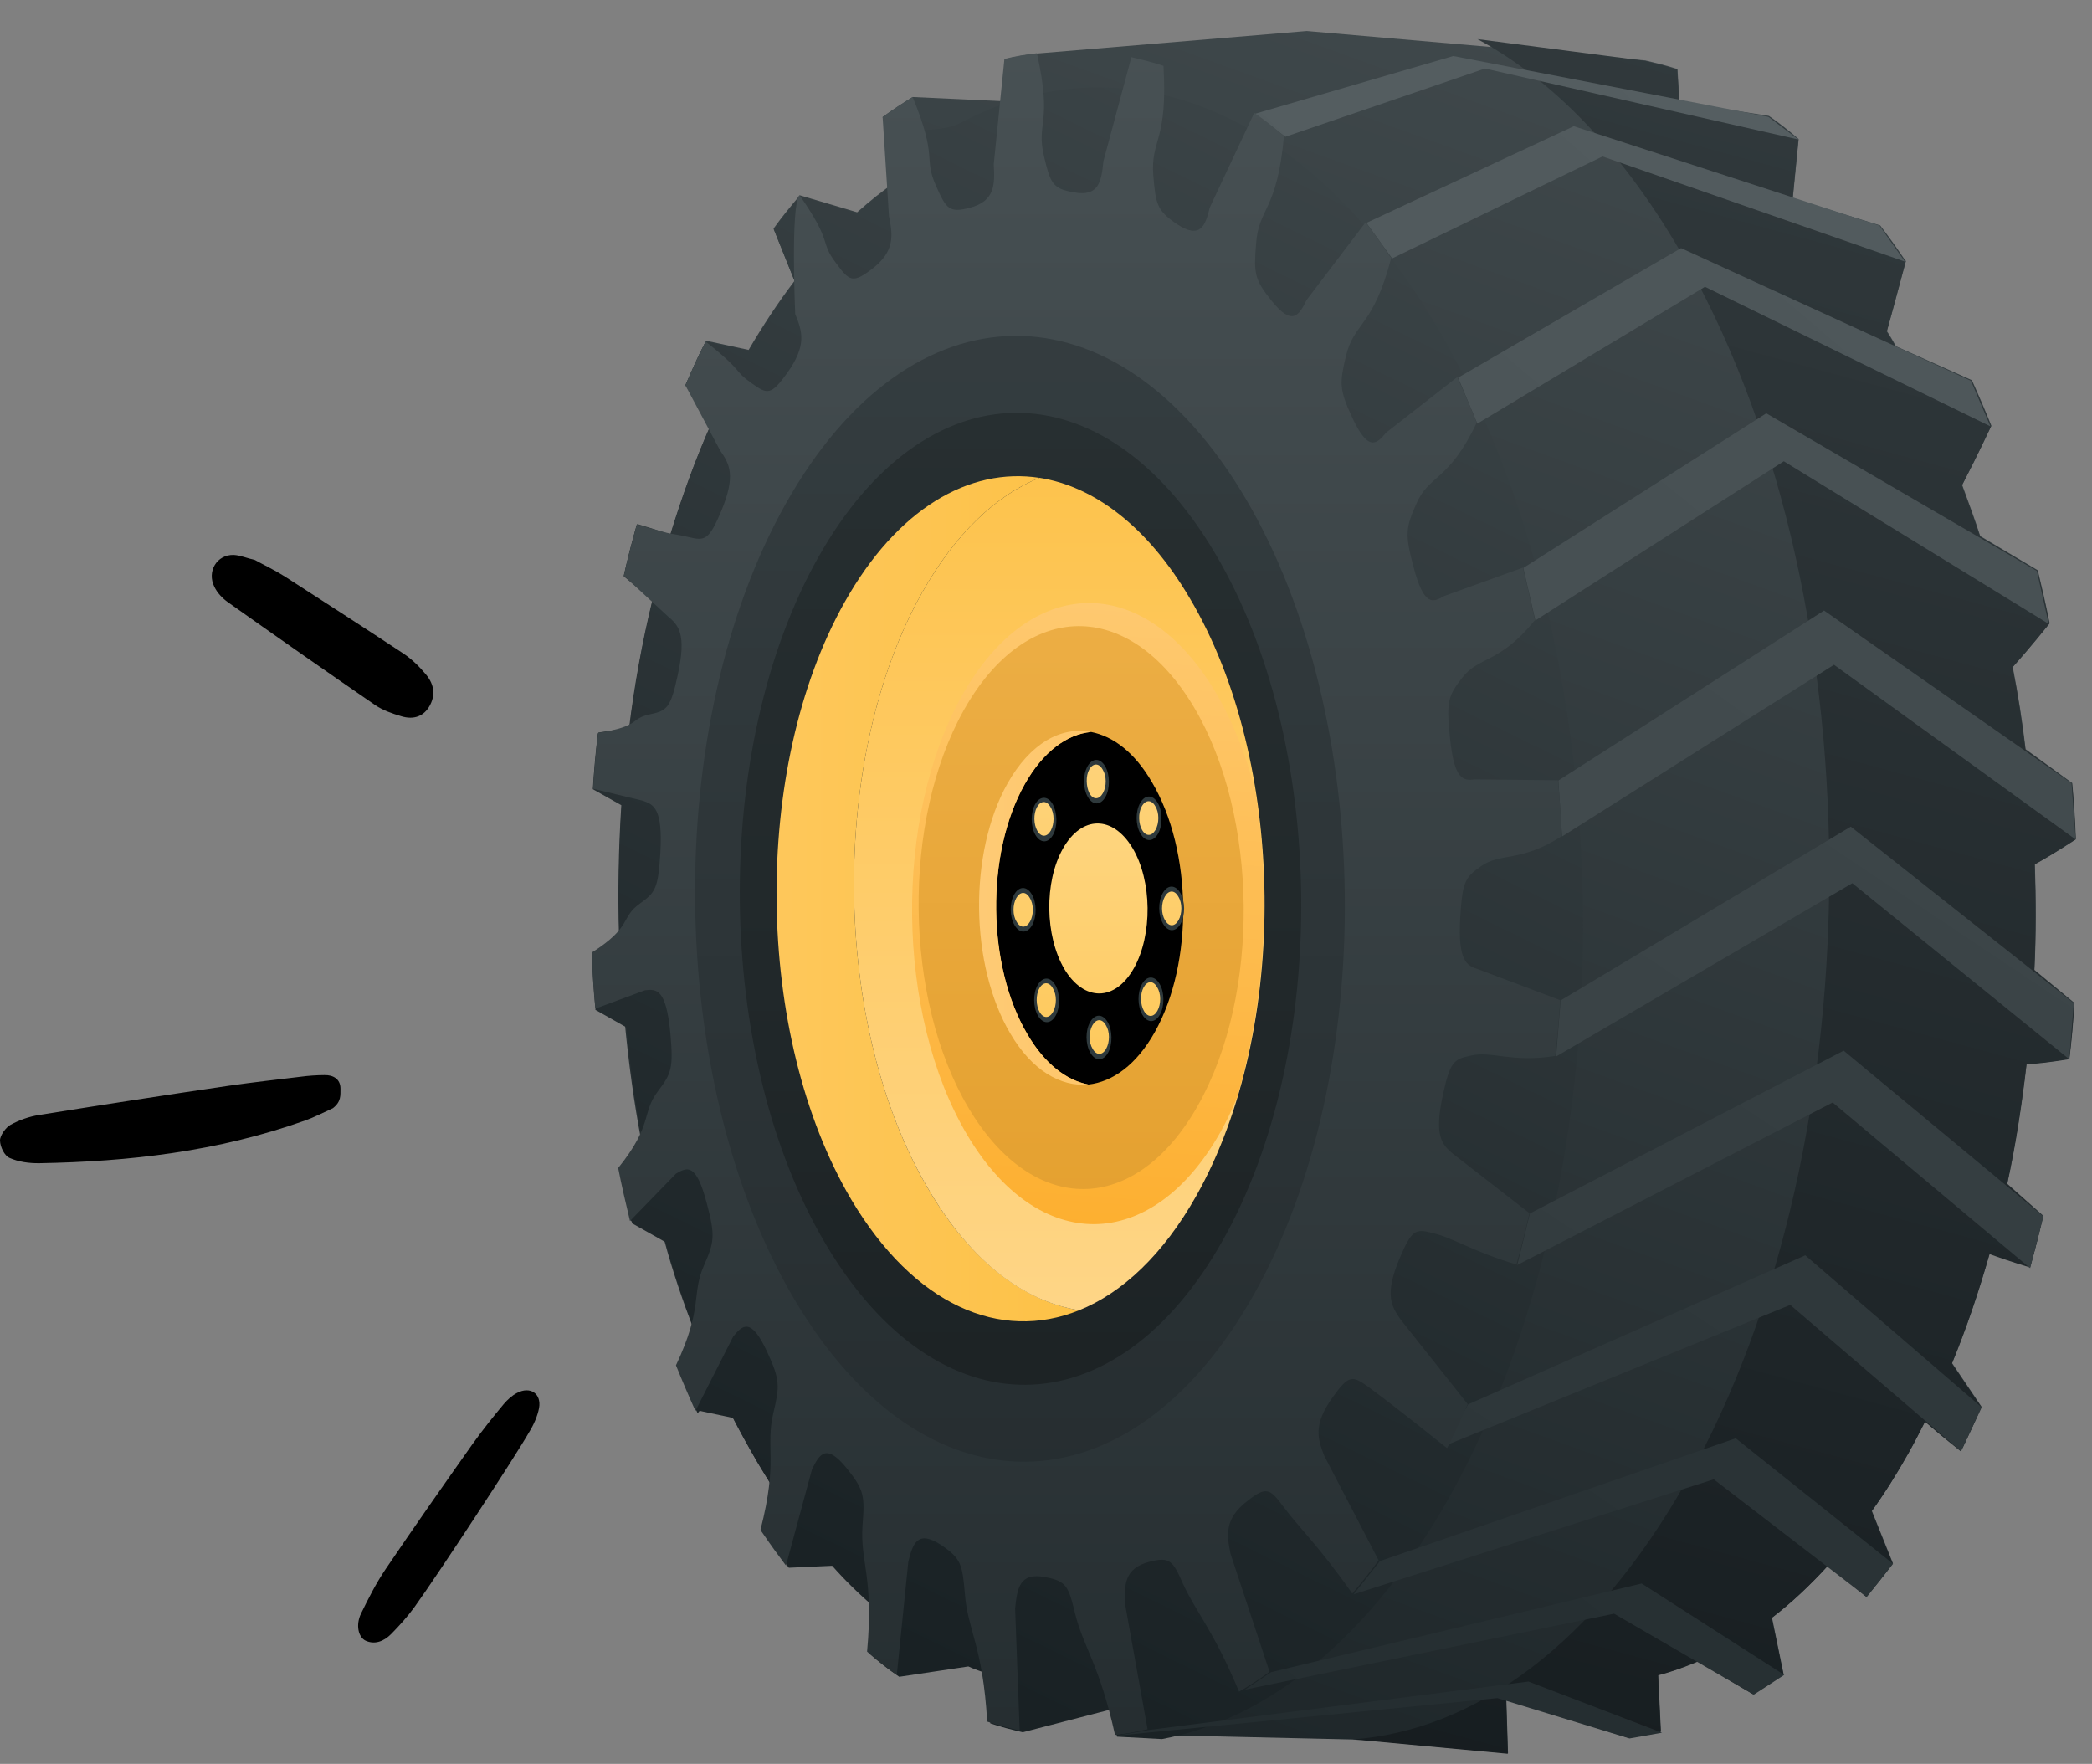
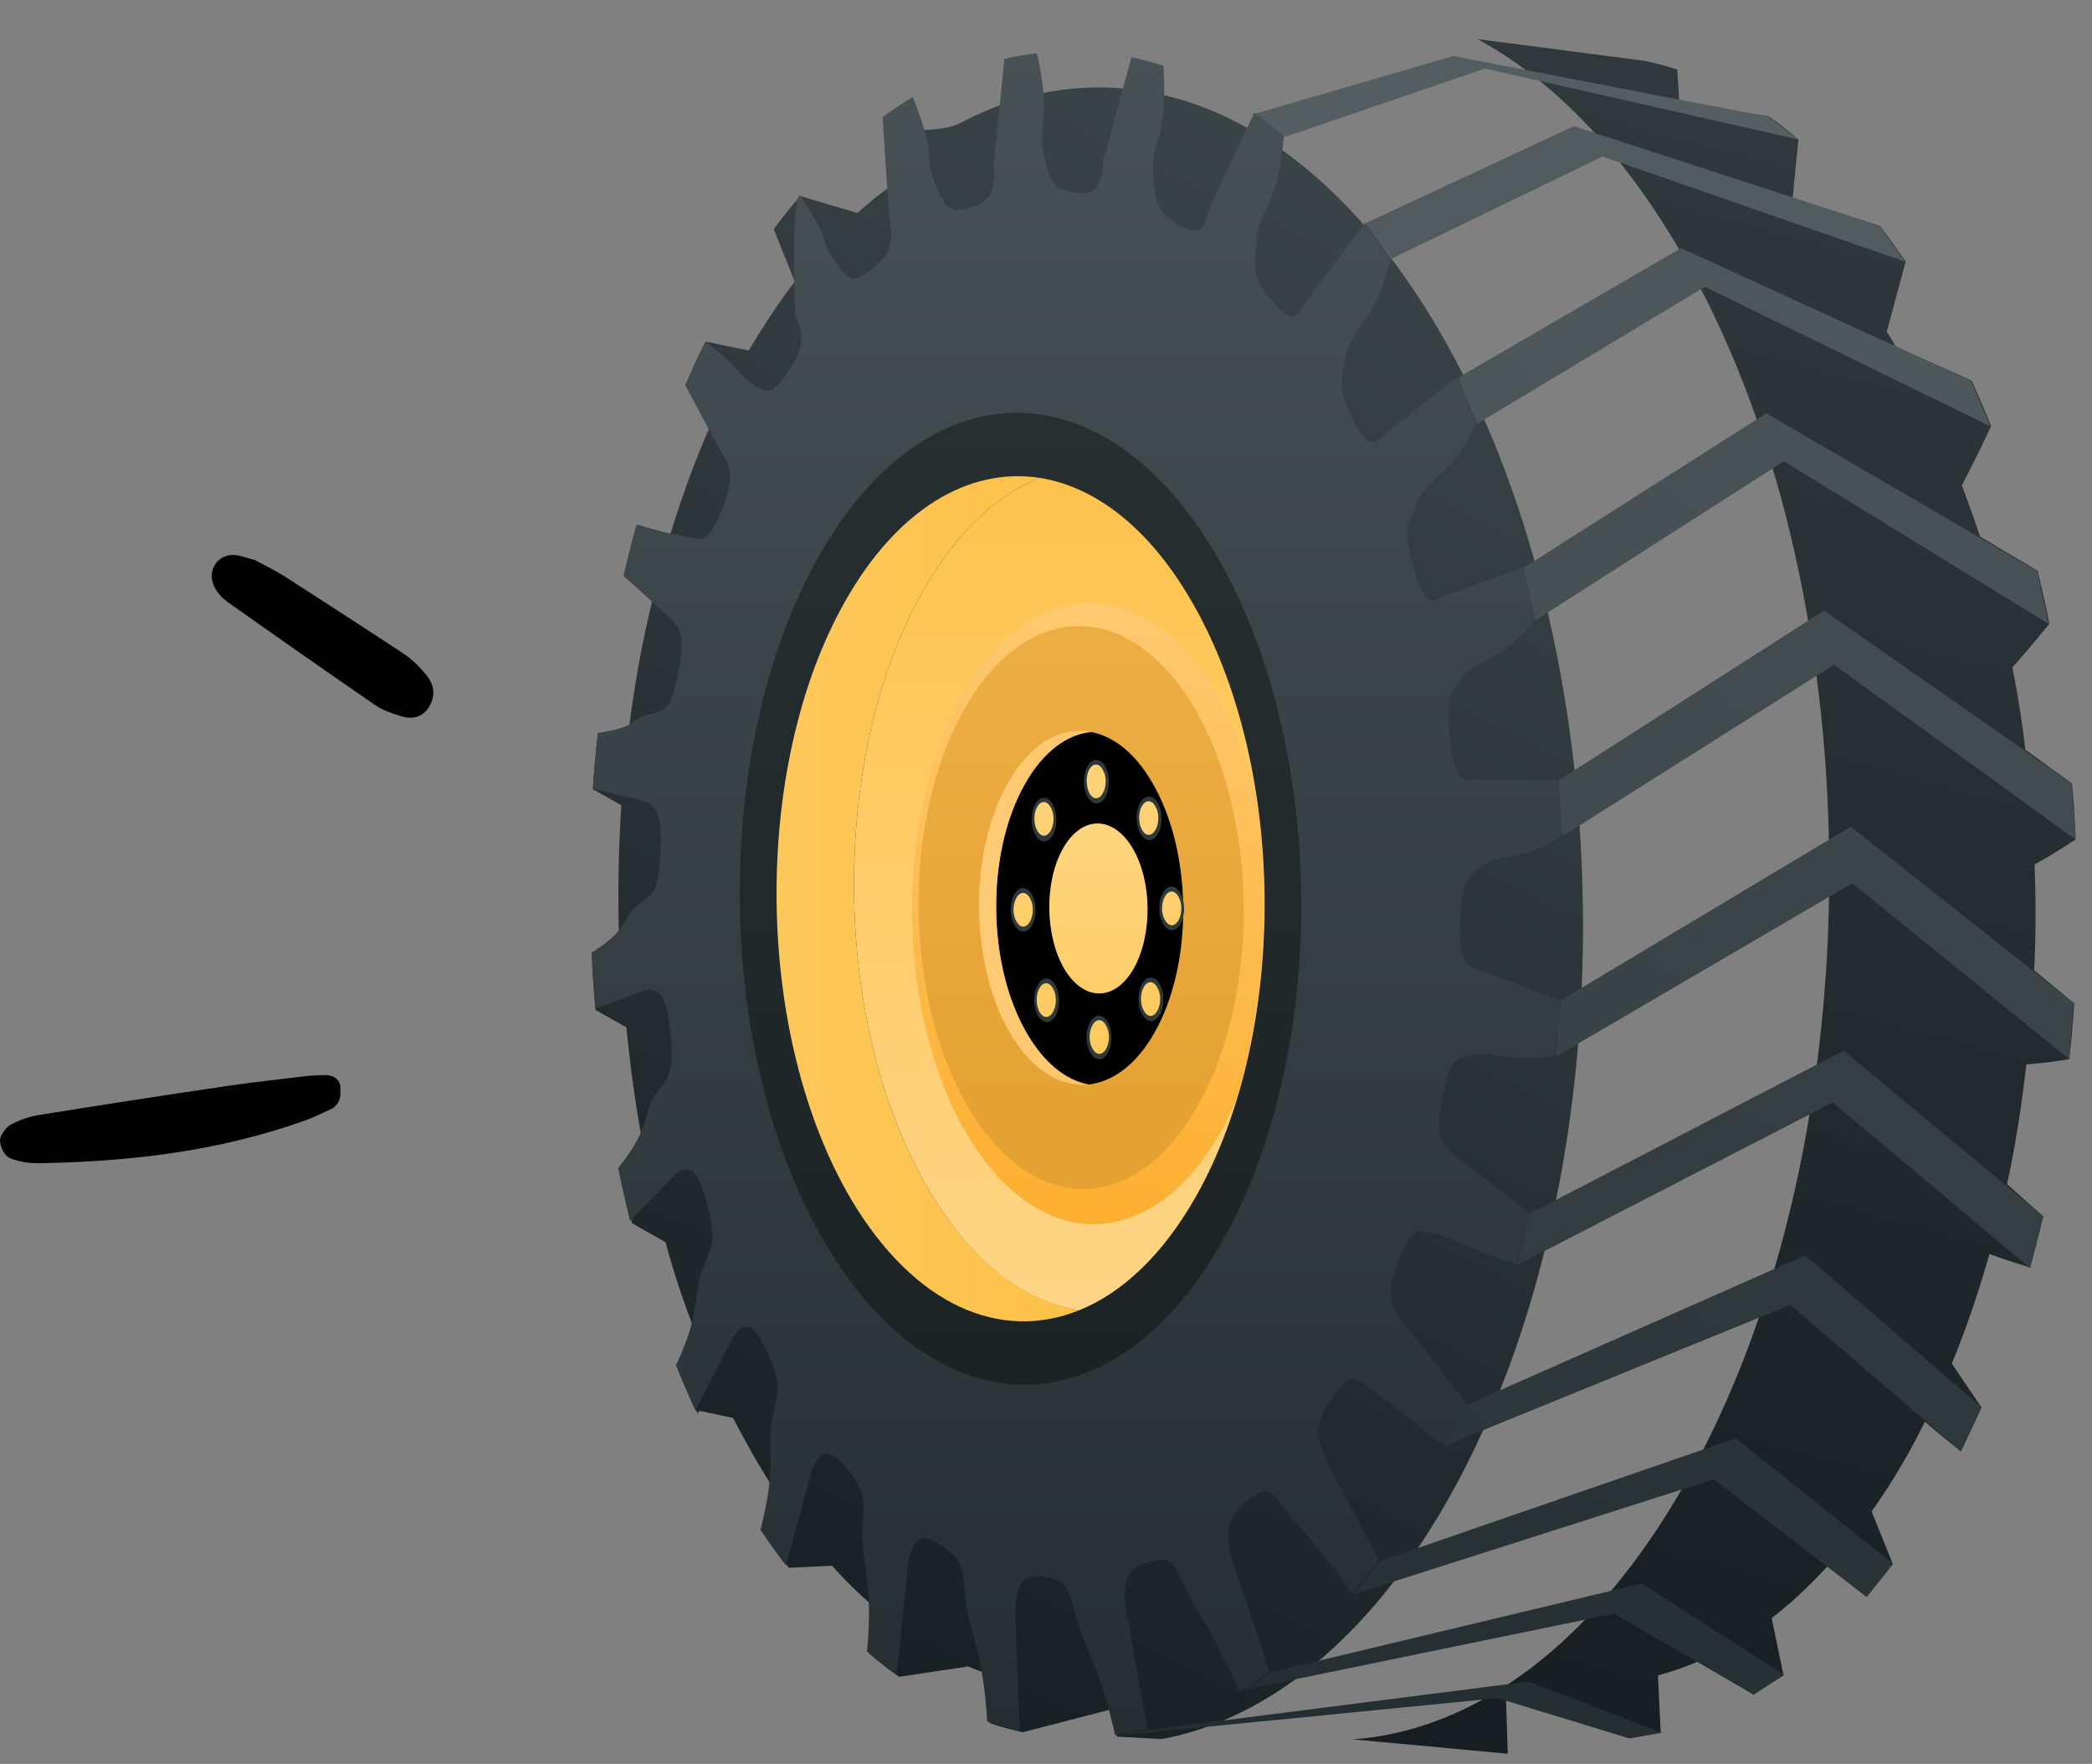
<svg xmlns="http://www.w3.org/2000/svg" width="51" height="43" viewBox="0 0 51 43" fill="none">
  <rect x="0" y="0" width="51" height="43" fill="#808080" stroke="none" />
-   <path d="M18.25 8.53C18.609 7.918 18.982 7.356 19.37 6.846L18.858 5.572C19.061 5.286 19.281 5.024 19.5 4.761L20.896 5.175C21.211 4.895 21.524 4.643 21.847 4.425L21.517 2.853C21.76 2.675 22.008 2.514 22.249 2.365L24.547 2.472L24.497 1.443C24.762 1.378 25.015 1.335 25.29 1.304L31.857 0.756L40.113 1.473C40.377 1.536 40.642 1.599 40.894 1.684C40.918 1.997 40.927 2.26 40.944 2.484L43.124 2.825C43.373 2.993 43.609 3.183 43.849 3.39C43.783 4.067 43.739 4.5 43.706 4.838L45.837 5.495C46.026 5.744 46.219 6.01 46.406 6.287C46.422 6.31 46.437 6.333 46.464 6.362C46.224 7.27 46.096 7.727 46.001 8.073C46.079 8.189 46.151 8.315 46.222 8.441L48.072 9.268C48.238 9.633 48.398 10.008 48.547 10.378C48.18 11.158 47.983 11.533 47.835 11.821C47.988 12.235 48.14 12.65 48.276 13.069L49.679 13.902C49.781 14.331 49.883 14.759 49.967 15.193C49.498 15.772 49.262 16.039 49.068 16.258C49.197 16.917 49.303 17.591 49.382 18.264L50.518 19.089C50.562 19.543 50.59 20.002 50.607 20.454C50.089 20.791 49.813 20.951 49.607 21.063C49.637 21.923 49.64 22.782 49.597 23.644L50.573 24.45C50.545 24.906 50.506 25.356 50.45 25.81C49.916 25.896 49.631 25.921 49.407 25.938C49.291 26.93 49.143 27.904 48.935 28.858L49.811 29.637C49.718 30.057 49.608 30.481 49.493 30.887C48.993 30.735 48.719 30.638 48.506 30.56C48.243 31.484 47.943 32.373 47.589 33.231L48.306 34.292C48.161 34.625 48.012 34.941 47.857 35.268C47.839 35.3 47.82 35.333 47.802 35.366C47.378 35.027 47.126 34.814 46.934 34.648C46.804 34.904 46.674 35.16 46.534 35.409C46.247 35.919 45.95 36.395 45.633 36.832L46.145 38.106C45.942 38.391 45.723 38.654 45.503 38.916L44.576 38.151C44.128 38.642 43.672 39.072 43.198 39.433L43.481 40.808C43.239 40.985 42.991 41.146 42.739 41.29L41.4 40.494C41.081 40.629 40.758 40.746 40.425 40.831L40.491 42.211C40.226 42.276 39.962 42.313 39.698 42.351L36.722 41.419L36.763 42.742L33.205 42.411L27.195 42.273C27.141 42.014 27.09 41.799 27.055 41.608L24.898 42.166C24.633 42.103 24.369 42.039 24.106 41.949C24.07 41.428 24.055 41.048 24.042 40.741C23.889 40.683 23.729 40.637 23.571 40.562L21.886 40.814C21.638 40.645 21.391 40.449 21.161 40.249C21.207 39.76 21.242 39.394 21.273 39.111C20.925 38.815 20.574 38.475 20.252 38.108L19.195 38.156C19.007 37.907 18.814 37.641 18.626 37.364C18.611 37.341 18.584 37.312 18.575 37.278C18.691 36.843 18.774 36.519 18.848 36.26C18.707 36.052 18.584 35.84 18.45 35.622C18.239 35.26 18.034 34.888 17.835 34.504L17.019 34.33L16.971 34.389C16.805 34.024 16.645 33.648 16.496 33.279C16.676 32.908 16.801 32.636 16.912 32.413C16.64 31.702 16.391 30.977 16.189 30.219L15.375 29.761C15.273 29.333 15.171 28.904 15.087 28.47C15.318 28.186 15.496 27.972 15.632 27.806C15.455 26.877 15.328 25.934 15.236 24.982L14.53 24.585C14.486 24.131 14.458 23.672 14.441 23.22C14.729 23.039 14.941 22.915 15.102 22.806C15.071 21.745 15.09 20.67 15.159 19.608L14.464 19.218C14.492 18.762 14.531 18.312 14.587 17.858C14.918 17.801 15.159 17.78 15.345 17.755C15.475 16.686 15.666 15.636 15.917 14.605L15.215 14.024C15.308 13.605 15.418 13.181 15.533 12.774C15.901 12.882 16.154 12.966 16.346 13.031C16.637 12.081 16.967 11.166 17.355 10.299L16.72 9.37C16.865 9.037 17.009 8.704 17.176 8.383C17.188 8.361 17.206 8.329 17.218 8.307L18.25 8.53Z" fill="url(#paint0_linear_3145_1435)" />
  <path d="M41.114 36.103C45.823 27.736 45.746 14.289 40.935 6.08C39.5 3.628 37.816 1.923 36.018 0.954L40.107 1.484C40.371 1.547 40.636 1.61 40.888 1.695C40.912 2.008 40.921 2.271 40.938 2.495L43.118 2.836C43.367 3.004 43.602 3.194 43.843 3.401C43.777 4.078 43.733 4.511 43.7 4.849L45.831 5.506C46.02 5.755 46.213 6.021 46.4 6.297C46.416 6.32 46.431 6.344 46.458 6.373C46.218 7.281 46.09 7.737 45.995 8.084C46.072 8.199 46.144 8.326 46.216 8.452L48.066 9.278C48.232 9.643 48.392 10.019 48.541 10.389C48.174 11.168 47.977 11.543 47.829 11.832C47.982 12.246 48.134 12.661 48.27 13.08L49.673 13.913C49.775 14.341 49.877 14.77 49.961 15.204C49.492 15.783 49.256 16.05 49.061 16.269C49.191 16.928 49.297 17.602 49.376 18.275L50.512 19.1C50.556 19.554 50.584 20.013 50.601 20.465C50.083 20.802 49.807 20.961 49.601 21.074C49.631 21.934 49.634 22.793 49.591 23.655L50.567 24.461C50.539 24.917 50.5 25.367 50.444 25.821C49.91 25.907 49.625 25.932 49.401 25.948C49.285 26.941 49.137 27.915 48.929 28.869L49.805 29.648C49.712 30.067 49.602 30.491 49.487 30.898C48.987 30.746 48.713 30.649 48.5 30.571C48.237 31.495 47.937 32.384 47.583 33.242L48.3 34.303C48.155 34.636 48.006 34.952 47.851 35.279C47.832 35.311 47.814 35.344 47.796 35.376C47.372 35.038 47.12 34.825 46.928 34.659C46.798 34.915 46.668 35.171 46.528 35.42C46.241 35.93 45.944 36.406 45.627 36.843L46.139 38.117C45.936 38.402 45.717 38.664 45.497 38.927L44.57 38.162C44.122 38.653 43.666 39.083 43.191 39.444L43.475 40.818C43.233 40.996 42.985 41.157 42.732 41.3L41.394 40.505C41.075 40.639 40.752 40.757 40.419 40.841L40.485 42.222C40.22 42.287 39.956 42.324 39.692 42.361L36.715 41.429L36.757 42.753L33.199 42.422L32.965 42.405C35.959 42.19 38.878 40.075 41.114 36.103Z" fill="url(#paint1_linear_3145_1435)" />
  <path d="M14.518 24.606C14.473 24.152 14.446 23.694 14.429 23.241C14.716 23.061 14.929 22.937 15.09 22.828C15.059 21.767 15.078 20.692 15.147 19.63L14.452 19.239C14.48 18.783 14.519 18.334 14.575 17.879C14.906 17.823 15.147 17.801 15.332 17.777C15.463 16.707 15.654 15.657 15.905 14.627L15.203 14.046C15.296 13.627 15.406 13.203 15.521 12.796C15.889 12.903 16.141 12.988 16.333 13.053C16.625 12.103 16.954 11.188 17.343 10.32L16.708 9.392C16.853 9.059 16.997 8.726 17.163 8.405C17.176 8.383 17.194 8.35 17.206 8.329L18.255 8.547C18.614 7.935 18.987 7.373 19.375 6.863L18.863 5.589C19.066 5.303 19.285 5.041 19.505 4.778L20.901 5.192C21.215 4.912 21.529 4.66 21.852 4.442L21.581 3.146C22.42 3.204 23.062 3.179 23.405 3.001C27.349 0.92 31.835 2.572 35.022 7.953C39.656 15.791 39.8 28.561 35.329 36.505C33.393 39.945 30.899 41.914 28.327 42.395L27.231 42.336C27.177 42.077 27.126 41.862 27.091 41.671L24.934 42.229C24.669 42.166 24.405 42.103 24.142 42.012C24.106 41.491 24.091 41.111 24.078 40.804C23.925 40.746 23.765 40.7 23.607 40.625L21.922 40.877C21.674 40.709 21.427 40.513 21.197 40.312C21.244 39.823 21.278 39.457 21.309 39.174C20.961 38.878 20.61 38.538 20.287 38.171L19.231 38.219C19.043 37.97 18.849 37.704 18.662 37.427C18.647 37.404 18.62 37.375 18.611 37.341C18.727 36.907 18.81 36.582 18.884 36.323C18.743 36.115 18.62 35.903 18.486 35.685C18.275 35.323 18.07 34.951 17.871 34.567L17.055 34.394L17.007 34.453C16.841 34.087 16.681 33.712 16.532 33.342C16.712 32.972 16.837 32.699 16.948 32.476C16.676 31.765 16.427 31.04 16.225 30.282L15.411 29.824C15.309 29.396 15.207 28.967 15.123 28.534C15.354 28.249 15.532 28.035 15.668 27.869C15.491 26.94 15.364 25.997 15.271 25.045L14.512 24.617L14.518 24.606Z" fill="url(#paint2_linear_3145_1435)" />
  <path d="M36.99 30.838L37.297 29.582L44.946 25.613L49.816 29.654L49.492 30.916L44.678 26.877L36.99 30.838Z" fill="url(#paint3_linear_3145_1435)" />
  <path d="M37.936 25.755L38.047 24.388L45.119 20.152L50.556 24.455L50.444 25.821L45.157 21.531L37.936 25.755Z" fill="url(#paint4_linear_3145_1435)" />
  <path d="M50.501 19.094L50.601 20.465L44.71 16.206L38.081 20.392L37.992 19.027L44.468 14.884L50.501 19.094Z" fill="url(#paint5_linear_3145_1435)" />
  <path d="M49.656 13.918L49.944 15.209L43.487 11.245L37.431 15.125L37.137 13.845L43.059 10.076L49.656 13.918Z" fill="url(#paint6_linear_3145_1435)" />
  <path d="M48.049 9.283L48.524 10.394L41.565 6.992L36.016 10.327L35.547 9.206L40.982 6.049L48.049 9.283Z" fill="url(#paint7_linear_3145_1435)" />
  <path d="M45.82 5.5L46.441 6.378L39.067 3.814L33.938 6.3L33.312 5.433L38.367 3.077L45.82 5.5Z" fill="url(#paint8_linear_3145_1435)" />
  <path d="M35.429 1.366L43.112 2.847L43.843 3.401L36.2 1.671L31.335 3.334L30.593 2.774L35.429 1.366Z" fill="url(#paint9_linear_3145_1435)" />
  <path d="M35.224 35.245L35.791 34.236L44.01 30.602L48.311 34.309L47.807 35.383L43.644 31.811L35.224 35.245Z" fill="url(#paint10_linear_3145_1435)" />
  <path d="M33 38.866L33.642 38.056L42.314 35.063L46.15 38.123L45.508 38.933L41.779 36.063L33 38.866Z" fill="url(#paint11_linear_3145_1435)" />
  <path d="M30.349 41.19L30.988 40.764L40.021 38.603L43.497 40.831L42.754 41.313L39.349 39.339L30.349 41.19Z" fill="url(#paint12_linear_3145_1435)" />
  <path d="M37.261 40.993L40.518 42.24L39.725 42.38L36.505 41.397L27.216 42.313L28.009 42.173L37.261 40.993Z" fill="url(#paint13_linear_3145_1435)" />
  <path d="M19.193 9.09C19.672 8.416 19.56 8.082 19.386 7.655C19.386 7.655 19.27 5.018 19.489 4.755C20.328 5.956 19.964 5.866 20.383 6.416C20.707 6.856 20.788 6.915 21.263 6.554C21.82 6.124 21.766 5.737 21.672 5.269L21.517 2.853C21.76 2.675 22.008 2.514 22.249 2.365C22.877 3.89 22.501 3.821 22.818 4.528C23.069 5.098 23.142 5.196 23.645 5.065C24.249 4.905 24.257 4.509 24.226 4.006L24.486 1.437C24.751 1.372 25.004 1.329 25.279 1.298C25.667 3.045 25.253 2.969 25.451 3.81C25.608 4.47 25.663 4.601 26.172 4.687C26.791 4.806 26.849 4.425 26.901 3.925L27.582 1.394C27.847 1.457 28.112 1.52 28.364 1.605C28.473 3.467 28.048 3.385 28.116 4.28C28.176 4.986 28.208 5.132 28.683 5.457C29.266 5.842 29.383 5.508 29.494 5.056L30.577 2.751C30.825 2.919 31.061 3.109 31.302 3.316C31.133 5.164 30.682 5.053 30.621 5.948C30.564 6.659 30.579 6.81 30.999 7.332C31.504 7.959 31.667 7.694 31.853 7.313L33.29 5.421C33.489 5.676 33.672 5.935 33.859 6.212C33.874 6.235 33.89 6.258 33.916 6.288C33.476 7.983 33.009 7.849 32.812 8.681C32.657 9.337 32.644 9.487 32.967 10.183C33.356 11.016 33.56 10.831 33.791 10.547L35.525 9.193C35.691 9.558 35.851 9.934 36 10.304C35.316 11.748 34.834 11.563 34.525 12.289C34.28 12.851 34.24 13 34.456 13.808C34.715 14.796 34.932 14.69 35.207 14.53L37.126 13.838C37.227 14.267 37.329 14.696 37.42 15.118C36.542 16.196 36.062 15.983 35.639 16.531C35.311 16.961 35.255 17.087 35.346 17.966C35.45 19.025 35.672 19.036 35.964 19L37.981 19.021C38.026 19.475 38.054 19.933 38.071 20.386C37.063 21.034 36.579 20.776 36.1 21.12C35.718 21.391 35.653 21.483 35.598 22.367C35.54 23.435 35.752 23.54 36.044 23.632L38.036 24.382C38.008 24.838 37.97 25.288 37.914 25.742C36.846 25.913 36.359 25.61 35.846 25.736C35.44 25.822 35.348 25.884 35.174 26.701C34.958 27.694 35.154 27.904 35.416 28.123L37.285 29.575C37.192 29.995 37.082 30.419 36.968 30.826C35.901 30.511 35.433 30.176 34.914 30.056C34.502 29.952 34.417 29.976 34.114 30.691C33.754 31.56 33.913 31.835 34.142 32.164L35.78 34.23C35.636 34.563 35.487 34.879 35.331 35.206C35.313 35.238 35.294 35.271 35.276 35.303C34.3 34.525 33.843 34.168 33.359 33.81C32.971 33.535 32.889 33.503 32.488 34.063C32.009 34.736 32.121 35.071 32.284 35.491L33.609 38.038C33.405 38.323 33.186 38.586 32.967 38.848C32.133 37.664 31.695 37.275 31.287 36.73C30.962 36.291 30.871 36.225 30.407 36.593C29.85 37.023 29.904 37.41 29.998 37.877L30.95 40.756C30.707 40.934 30.459 41.095 30.207 41.239C29.573 39.724 29.169 39.325 28.841 38.612C28.59 38.042 28.517 37.944 28.015 38.075C27.41 38.235 27.402 38.631 27.433 39.134L27.976 42.155C27.711 42.22 27.458 42.264 27.183 42.295C26.8 40.564 26.412 40.16 26.208 39.331C26.05 38.671 25.996 38.54 25.476 38.447C24.857 38.328 24.8 38.71 24.747 39.209L24.858 42.186C24.593 42.123 24.329 42.06 24.066 41.969C23.961 40.124 23.589 39.743 23.522 38.848C23.461 38.142 23.43 37.996 22.955 37.671C22.372 37.286 22.255 37.62 22.143 38.072L21.863 40.829C21.615 40.661 21.368 40.465 21.138 40.264C21.306 38.444 20.966 38.081 21.027 37.187C21.084 36.476 21.069 36.324 20.649 35.802C20.144 35.175 19.981 35.44 19.795 35.821L19.161 38.166C18.973 37.917 18.78 37.651 18.592 37.374C18.577 37.351 18.55 37.322 18.541 37.288C18.975 35.603 18.656 35.281 18.853 34.448C19.008 33.792 19.021 33.642 18.698 32.946C18.309 32.113 18.105 32.298 17.874 32.583L16.954 34.394C16.788 34.029 16.628 33.653 16.479 33.284C17.151 31.861 16.848 31.562 17.161 30.852C17.406 30.29 17.447 30.142 17.23 29.334C16.972 28.345 16.755 28.452 16.48 28.611L15.358 29.766C15.256 29.337 15.155 28.909 15.07 28.475C15.931 27.402 15.631 27.148 16.037 26.605C16.365 26.174 16.421 26.049 16.341 25.175C16.237 24.116 16.015 24.105 15.723 24.141L14.513 24.589C14.469 24.136 14.441 23.677 14.424 23.224C15.425 22.588 15.118 22.372 15.598 22.028C15.979 21.756 16.045 21.665 16.099 20.781C16.157 19.713 15.945 19.608 15.654 19.516L14.458 19.228C14.486 18.773 14.525 18.323 14.581 17.868C15.649 17.698 15.334 17.521 15.852 17.412C16.258 17.326 16.35 17.264 16.524 16.447C16.74 15.454 16.544 15.244 16.281 15.024L15.209 14.035C15.302 13.616 15.412 13.192 15.527 12.785C16.593 13.099 16.265 12.972 16.783 13.092C17.185 13.19 17.281 13.172 17.584 12.457C17.944 11.588 17.785 11.312 17.556 10.983L16.708 9.392C16.853 9.059 16.997 8.726 17.163 8.405C17.176 8.383 17.194 8.35 17.206 8.329C18.183 9.107 17.842 9.001 18.333 9.349C18.71 9.618 18.798 9.639 19.193 9.09Z" fill="url(#paint14_linear_3145_1435)" />
-   <path d="M19.16 12.272C16.124 17.665 16.222 26.352 19.368 31.68C22.519 36.998 27.535 36.948 30.57 31.555C33.606 26.161 33.507 17.475 30.362 12.146C27.216 6.818 22.195 6.878 19.16 12.272Z" fill="url(#paint15_linear_3145_1435)" />
  <path d="M19.948 13.587C17.328 18.243 17.406 25.746 20.136 30.34C22.866 34.935 27.189 34.896 29.809 30.24C32.429 25.585 32.351 18.082 29.621 13.487C26.898 8.882 22.568 8.932 19.948 13.587Z" fill="url(#paint16_linear_3145_1435)" />
  <path d="M25.34 11.649C24.288 12.072 23.289 13.009 22.482 14.442C20.204 18.49 20.274 25.017 22.644 29.008C23.673 30.759 24.986 31.727 26.308 31.942C24.385 32.718 22.288 31.823 20.753 29.244C18.39 25.242 18.314 18.726 20.592 14.678C21.874 12.399 23.63 11.387 25.34 11.649Z" fill="url(#paint17_linear_3145_1435)" />
  <path d="M22.644 29.008C20.274 25.017 20.204 18.49 22.482 14.442C23.289 13.009 24.288 12.072 25.34 11.649C26.668 11.854 27.975 12.832 29.005 14.583C31.374 18.575 31.444 25.102 29.166 29.149C28.36 30.582 27.36 31.52 26.308 31.942C24.969 31.732 23.673 30.759 22.644 29.008Z" fill="url(#paint18_linear_3145_1435)" />
  <path d="M23.458 16.949C25.131 13.975 27.904 13.95 29.639 16.884C30.056 17.59 30.378 18.414 30.603 19.284C30.994 21.762 30.847 24.437 30.159 26.75C30.039 27.04 29.908 27.324 29.755 27.595C28.082 30.568 25.309 30.594 23.574 27.66C21.834 24.709 21.784 19.922 23.458 16.949Z" fill="url(#paint19_linear_3145_1435)" />
  <path d="M23.502 17.302C25.017 14.611 27.522 14.578 29.108 17.242C30.684 19.901 30.728 24.241 29.207 26.944C27.686 29.646 25.187 29.668 23.611 27.009C22.036 24.351 21.981 20.004 23.502 17.302Z" fill="url(#paint20_linear_3145_1435)" />
  <path d="M24.98 19.12C25.425 18.328 26.01 17.899 26.598 17.844C27.139 17.949 27.661 18.342 28.082 19.066C29.071 20.737 29.104 23.47 28.151 25.163C27.706 25.956 27.128 26.373 26.533 26.439C25.992 26.334 25.47 25.941 25.049 25.218C24.049 23.54 24.027 20.813 24.98 19.12Z" fill="black" />
  <path d="M26.598 17.844C26.01 17.899 25.425 18.328 24.98 19.12C24.027 20.813 24.06 23.547 25.049 25.218C25.466 25.924 25.992 26.334 26.533 26.439C25.856 26.5 25.156 26.093 24.631 25.197C23.643 23.526 23.61 20.792 24.562 19.099C25.112 18.123 25.863 17.702 26.598 17.844Z" fill="url(#paint21_linear_3145_1435)" />
  <path d="M25.912 20.688C26.37 19.874 27.128 19.872 27.608 20.671C28.087 21.469 28.1 22.791 27.642 23.605C27.184 24.419 26.426 24.421 25.947 23.622C25.473 22.813 25.454 21.502 25.912 20.688Z" fill="url(#paint22_linear_3145_1435)" />
  <path d="M27.795 19.576C27.911 19.369 28.101 19.362 28.225 19.574C28.343 19.77 28.349 20.116 28.233 20.322C28.117 20.528 27.927 20.536 27.803 20.323C27.68 20.111 27.679 19.782 27.795 19.576Z" fill="#2E393C" />
  <path d="M27.836 19.656C27.927 19.493 28.073 19.489 28.165 19.655C28.263 19.81 28.262 20.067 28.17 20.23C28.078 20.392 27.933 20.396 27.841 20.23C27.754 20.081 27.744 19.818 27.836 19.656Z" fill="url(#paint23_linear_3145_1435)" />
  <path d="M26.512 18.682C26.628 18.476 26.818 18.468 26.942 18.681C27.06 18.876 27.066 19.222 26.949 19.428C26.833 19.634 26.643 19.642 26.52 19.43C26.397 19.217 26.396 18.888 26.512 18.682Z" fill="#2E393C" />
  <path d="M26.553 18.762C26.644 18.599 26.789 18.595 26.882 18.761C26.98 18.917 26.979 19.173 26.887 19.336C26.795 19.499 26.65 19.503 26.558 19.337C26.477 19.176 26.467 18.914 26.553 18.762Z" fill="url(#paint24_linear_3145_1435)" />
  <path d="M25.235 19.606C25.351 19.4 25.541 19.393 25.664 19.605C25.776 19.811 25.788 20.146 25.672 20.352C25.556 20.559 25.366 20.566 25.242 20.354C25.119 20.141 25.125 19.802 25.235 19.606Z" fill="#2E393C" />
  <path d="M25.281 19.675C25.373 19.513 25.518 19.509 25.61 19.675C25.709 19.83 25.707 20.087 25.616 20.249C25.524 20.412 25.379 20.416 25.287 20.25C25.199 20.101 25.19 19.838 25.281 19.675Z" fill="url(#paint25_linear_3145_1435)" />
  <path d="M24.725 21.806C24.841 21.6 25.031 21.592 25.155 21.805C25.273 22 25.279 22.346 25.163 22.552C25.047 22.759 24.857 22.766 24.733 22.553C24.61 22.341 24.609 22.012 24.725 21.806Z" fill="#2E393C" />
  <path d="M24.776 21.892C24.868 21.729 25.013 21.725 25.105 21.891C25.204 22.047 25.202 22.303 25.111 22.466C25.019 22.629 24.874 22.633 24.782 22.467C24.683 22.311 24.685 22.055 24.776 21.892Z" fill="url(#paint26_linear_3145_1435)" />
  <path d="M25.297 24.014C25.413 23.808 25.603 23.8 25.727 24.013C25.845 24.208 25.851 24.554 25.735 24.76C25.619 24.967 25.429 24.974 25.305 24.762C25.182 24.549 25.181 24.22 25.297 24.014Z" fill="#2E393C" />
  <path d="M25.338 24.094C25.429 23.931 25.575 23.927 25.667 24.093C25.765 24.249 25.764 24.505 25.672 24.668C25.58 24.831 25.435 24.835 25.343 24.669C25.256 24.519 25.246 24.257 25.338 24.094Z" fill="url(#paint27_linear_3145_1435)" />
  <path d="M26.574 24.919C26.69 24.712 26.88 24.705 27.004 24.917C27.122 25.113 27.128 25.459 27.012 25.665C26.896 25.871 26.706 25.879 26.582 25.666C26.459 25.454 26.458 25.125 26.574 24.919Z" fill="#2E393C" />
  <path d="M26.632 24.994C26.724 24.831 26.869 24.827 26.961 24.994C27.059 25.149 27.058 25.405 26.966 25.568C26.875 25.731 26.73 25.735 26.637 25.569C26.539 25.413 26.541 25.157 26.632 24.994Z" fill="url(#paint28_linear_3145_1435)" />
  <path d="M27.841 23.988C27.957 23.782 28.147 23.775 28.27 23.987C28.389 24.182 28.394 24.528 28.278 24.735C28.162 24.941 27.972 24.948 27.849 24.736C27.726 24.523 27.725 24.195 27.841 23.988Z" fill="#2E393C" />
  <path d="M27.881 24.068C27.973 23.905 28.118 23.901 28.21 24.068C28.309 24.223 28.307 24.48 28.216 24.642C28.124 24.805 27.979 24.809 27.887 24.643C27.799 24.494 27.79 24.231 27.881 24.068Z" fill="url(#paint29_linear_3145_1435)" />
  <path d="M28.346 21.772C28.462 21.565 28.652 21.558 28.775 21.77C28.894 21.966 28.899 22.312 28.783 22.518C28.667 22.724 28.477 22.732 28.354 22.519C28.23 22.307 28.23 21.978 28.346 21.772Z" fill="#2E393C" />
  <path d="M28.397 21.858C28.489 21.695 28.634 21.691 28.726 21.857C28.825 22.013 28.823 22.269 28.732 22.432C28.64 22.595 28.495 22.599 28.403 22.432C28.304 22.277 28.306 22.021 28.397 21.858Z" fill="url(#paint30_linear_3145_1435)" />
  <path d="M8.115 27.016C7.858 27.132 7.657 27.239 7.444 27.314C5.298 28.079 3.132 28.318 0.965 28.357C0.711 28.361 0.448 28.325 0.229 28.226C0.111 28.173 0.005 27.966 3.58764e-05 27.805C-0.003 27.683 0.144 27.481 0.257 27.421C0.472 27.303 0.714 27.219 0.948 27.182C2.496 26.934 4.042 26.694 5.589 26.467C6.168 26.384 6.75 26.319 7.329 26.249C7.523 26.223 7.718 26.21 7.906 26.209C8.118 26.203 8.302 26.301 8.3 26.543C8.298 26.703 8.32 26.857 8.115 27.016Z" fill="black" />
  <path d="M6.215 13.652C6.438 13.776 6.705 13.902 6.95 14.058C7.914 14.68 8.879 15.301 9.834 15.932C10.041 16.07 10.226 16.252 10.386 16.445C10.6 16.701 10.61 16.967 10.472 17.211C10.334 17.455 10.096 17.557 9.78 17.46C9.563 17.396 9.335 17.316 9.151 17.192C7.948 16.365 6.75 15.526 5.559 14.683C5.425 14.588 5.299 14.458 5.226 14.306C5.038 13.93 5.287 13.517 5.696 13.528C5.855 13.535 6.014 13.606 6.215 13.652Z" fill="black" />
-   <path d="M10.104 39.178C9.934 39.411 9.738 39.629 9.535 39.835C9.353 40.019 9.132 40.096 8.915 39.998C8.732 39.913 8.668 39.609 8.802 39.334C8.982 38.965 9.169 38.595 9.399 38.255C10.091 37.233 10.804 36.215 11.518 35.205C11.757 34.871 12.014 34.547 12.28 34.229C12.372 34.121 12.486 34.017 12.603 33.958C12.927 33.786 13.204 33.975 13.141 34.326C13.104 34.523 13.009 34.736 12.9 34.912C12.562 35.506 10.698 38.352 10.104 39.178Z" fill="black" />
  <defs>
    <linearGradient id="paint0_linear_3145_1435" x1="44.874" y1="-9.591" x2="22.747" y2="51.59" gradientUnits="userSpaceOnUse">
      <stop stop-color="#495255" />
      <stop offset="1" stop-color="#161E21" />
    </linearGradient>
    <linearGradient id="paint1_linear_3145_1435" x1="49.113" y1="-15.298" x2="29.904" y2="55.523" gradientUnits="userSpaceOnUse">
      <stop stop-color="#3C4548" />
      <stop offset="1" stop-color="#0E1417" />
    </linearGradient>
    <linearGradient id="paint2_linear_3145_1435" x1="53.407" y1="-3.614" x2="28.557" y2="47.102" gradientUnits="userSpaceOnUse">
      <stop stop-color="#495255" />
      <stop offset="1" stop-color="#161E21" />
    </linearGradient>
    <linearGradient id="paint3_linear_3145_1435" x1="103.813" y1="-123.426" x2="-31.203" y2="84.155" gradientUnits="userSpaceOnUse">
      <stop stop-color="#565F62" />
      <stop offset="1" stop-color="#222B2E" />
    </linearGradient>
    <linearGradient id="paint4_linear_3145_1435" x1="89.645" y1="-99.971" x2="-46.84" y2="104.568" gradientUnits="userSpaceOnUse">
      <stop stop-color="#565F62" />
      <stop offset="1" stop-color="#222B2E" />
    </linearGradient>
    <linearGradient id="paint5_linear_3145_1435" x1="76.087" y1="-82.099" x2="-72.505" y2="124.692" gradientUnits="userSpaceOnUse">
      <stop stop-color="#565F62" />
      <stop offset="1" stop-color="#222B2E" />
    </linearGradient>
    <linearGradient id="paint6_linear_3145_1435" x1="63.551" y1="-67.174" x2="-107.204" y2="144.846" gradientUnits="userSpaceOnUse">
      <stop stop-color="#565F62" />
      <stop offset="1" stop-color="#222B2E" />
    </linearGradient>
    <linearGradient id="paint7_linear_3145_1435" x1="52.671" y1="-45.79" x2="-131.202" y2="170.264" gradientUnits="userSpaceOnUse">
      <stop stop-color="#565F62" />
      <stop offset="1" stop-color="#222B2E" />
    </linearGradient>
    <linearGradient id="paint8_linear_3145_1435" x1="43.902" y1="-26.167" x2="-154.911" y2="197.385" gradientUnits="userSpaceOnUse">
      <stop stop-color="#565F62" />
      <stop offset="1" stop-color="#222B2E" />
    </linearGradient>
    <linearGradient id="paint9_linear_3145_1435" x1="37.937" y1="-12.396" x2="-188.675" y2="230.789" gradientUnits="userSpaceOnUse">
      <stop stop-color="#565F62" />
      <stop offset="1" stop-color="#222B2E" />
    </linearGradient>
    <linearGradient id="paint10_linear_3145_1435" x1="117.852" y1="-147.684" x2="-19.351" y2="65.478" gradientUnits="userSpaceOnUse">
      <stop stop-color="#565F62" />
      <stop offset="1" stop-color="#222B2E" />
    </linearGradient>
    <linearGradient id="paint11_linear_3145_1435" x1="128.454" y1="-181.328" x2="-23.752" y2="40.501" gradientUnits="userSpaceOnUse">
      <stop stop-color="#565F62" />
      <stop offset="1" stop-color="#222B2E" />
    </linearGradient>
    <linearGradient id="paint12_linear_3145_1435" x1="138.282" y1="-234.836" x2="-49.009" y2="3.497" gradientUnits="userSpaceOnUse">
      <stop stop-color="#565F62" />
      <stop offset="1" stop-color="#222B2E" />
    </linearGradient>
    <linearGradient id="paint13_linear_3145_1435" x1="159.007" y1="-309.64" x2="-79.491" y2="-30.737" gradientUnits="userSpaceOnUse">
      <stop stop-color="#565F62" />
      <stop offset="1" stop-color="#222B2E" />
    </linearGradient>
    <linearGradient id="paint14_linear_3145_1435" x1="25.29" y1="-0.051" x2="25.29" y2="60.969" gradientUnits="userSpaceOnUse">
      <stop stop-color="#495255" />
      <stop offset="1" stop-color="#161E21" />
    </linearGradient>
    <linearGradient id="paint15_linear_3145_1435" x1="25.284" y1="-7.687" x2="25.284" y2="84.355" gradientUnits="userSpaceOnUse">
      <stop stop-color="#3C4548" />
      <stop offset="1" stop-color="#0E1417" />
    </linearGradient>
    <linearGradient id="paint16_linear_3145_1435" x1="25.317" y1="-7.689" x2="25.317" y2="84.395" gradientUnits="userSpaceOnUse">
      <stop stop-color="#2F383A" />
      <stop offset="1" stop-color="#06090B" />
    </linearGradient>
    <linearGradient id="paint17_linear_3145_1435" x1="-11.823" y1="21.761" x2="53.042" y2="21.761" gradientUnits="userSpaceOnUse">
      <stop stop-color="#FEE1AC" />
      <stop offset="1" stop-color="#FDAB00" />
    </linearGradient>
    <linearGradient id="paint18_linear_3145_1435" x1="25.321" y1="45.112" x2="25.321" y2="-15.273" gradientUnits="userSpaceOnUse">
      <stop stop-color="#FEE1AC" />
      <stop offset="1" stop-color="#FDAB00" />
    </linearGradient>
    <linearGradient id="paint19_linear_3145_1435" x1="29.049" y1="0.43" x2="26.091" y2="41.344" gradientUnits="userSpaceOnUse">
      <stop stop-color="#FEE1AC" />
      <stop offset="1" stop-color="#FD9C00" />
    </linearGradient>
    <linearGradient id="paint20_linear_3145_1435" x1="25.284" y1="-19.942" x2="25.284" y2="63.952" gradientUnits="userSpaceOnUse">
      <stop stop-color="#FECD75" />
      <stop offset="1" stop-color="#D38200" />
    </linearGradient>
    <linearGradient id="paint21_linear_3145_1435" x1="0.063" y1="21.733" x2="50.603" y2="21.733" gradientUnits="userSpaceOnUse">
      <stop stop-color="#FFF4DE" />
      <stop offset="1" stop-color="#FD9C00" />
    </linearGradient>
    <linearGradient id="paint22_linear_3145_1435" x1="25.397" y1="0.921" x2="25.397" y2="45.464" gradientUnits="userSpaceOnUse">
      <stop stop-color="#FFF4DE" />
      <stop offset="1" stop-color="#FDAB00" />
    </linearGradient>
    <linearGradient id="paint23_linear_3145_1435" x1="24.681" y1="-6.114" x2="24.681" y2="48.619" gradientUnits="userSpaceOnUse">
      <stop stop-color="#FFF4DE" />
      <stop offset="1" stop-color="#FDAB00" />
    </linearGradient>
    <linearGradient id="paint24_linear_3145_1435" x1="24.904" y1="-6.387" x2="24.904" y2="48.317" gradientUnits="userSpaceOnUse">
      <stop stop-color="#FFF4DE" />
      <stop offset="1" stop-color="#FDAB00" />
    </linearGradient>
    <linearGradient id="paint25_linear_3145_1435" x1="24.86" y1="-5.88" x2="24.86" y2="48.788" gradientUnits="userSpaceOnUse">
      <stop stop-color="#FFF4DE" />
      <stop offset="1" stop-color="#FDAB00" />
    </linearGradient>
    <linearGradient id="paint26_linear_3145_1435" x1="25.502" y1="-6.245" x2="25.502" y2="48.469" gradientUnits="userSpaceOnUse">
      <stop stop-color="#FFF4DE" />
      <stop offset="1" stop-color="#FDAB00" />
    </linearGradient>
    <linearGradient id="paint27_linear_3145_1435" x1="24.681" y1="-6.12" x2="24.681" y2="48.596" gradientUnits="userSpaceOnUse">
      <stop stop-color="#FFF4DE" />
      <stop offset="1" stop-color="#FDAB00" />
    </linearGradient>
    <linearGradient id="paint28_linear_3145_1435" x1="25.505" y1="-5.84" x2="25.505" y2="48.876" gradientUnits="userSpaceOnUse">
      <stop stop-color="#FFF4DE" />
      <stop offset="1" stop-color="#FDAB00" />
    </linearGradient>
    <linearGradient id="paint29_linear_3145_1435" x1="24.587" y1="-6.283" x2="24.587" y2="48.417" gradientUnits="userSpaceOnUse">
      <stop stop-color="#FFF4DE" />
      <stop offset="1" stop-color="#FDAB00" />
    </linearGradient>
    <linearGradient id="paint30_linear_3145_1435" x1="25.505" y1="-6.018" x2="25.505" y2="48.726" gradientUnits="userSpaceOnUse">
      <stop stop-color="#FFF4DE" />
      <stop offset="1" stop-color="#FDAB00" />
    </linearGradient>
  </defs>
</svg>